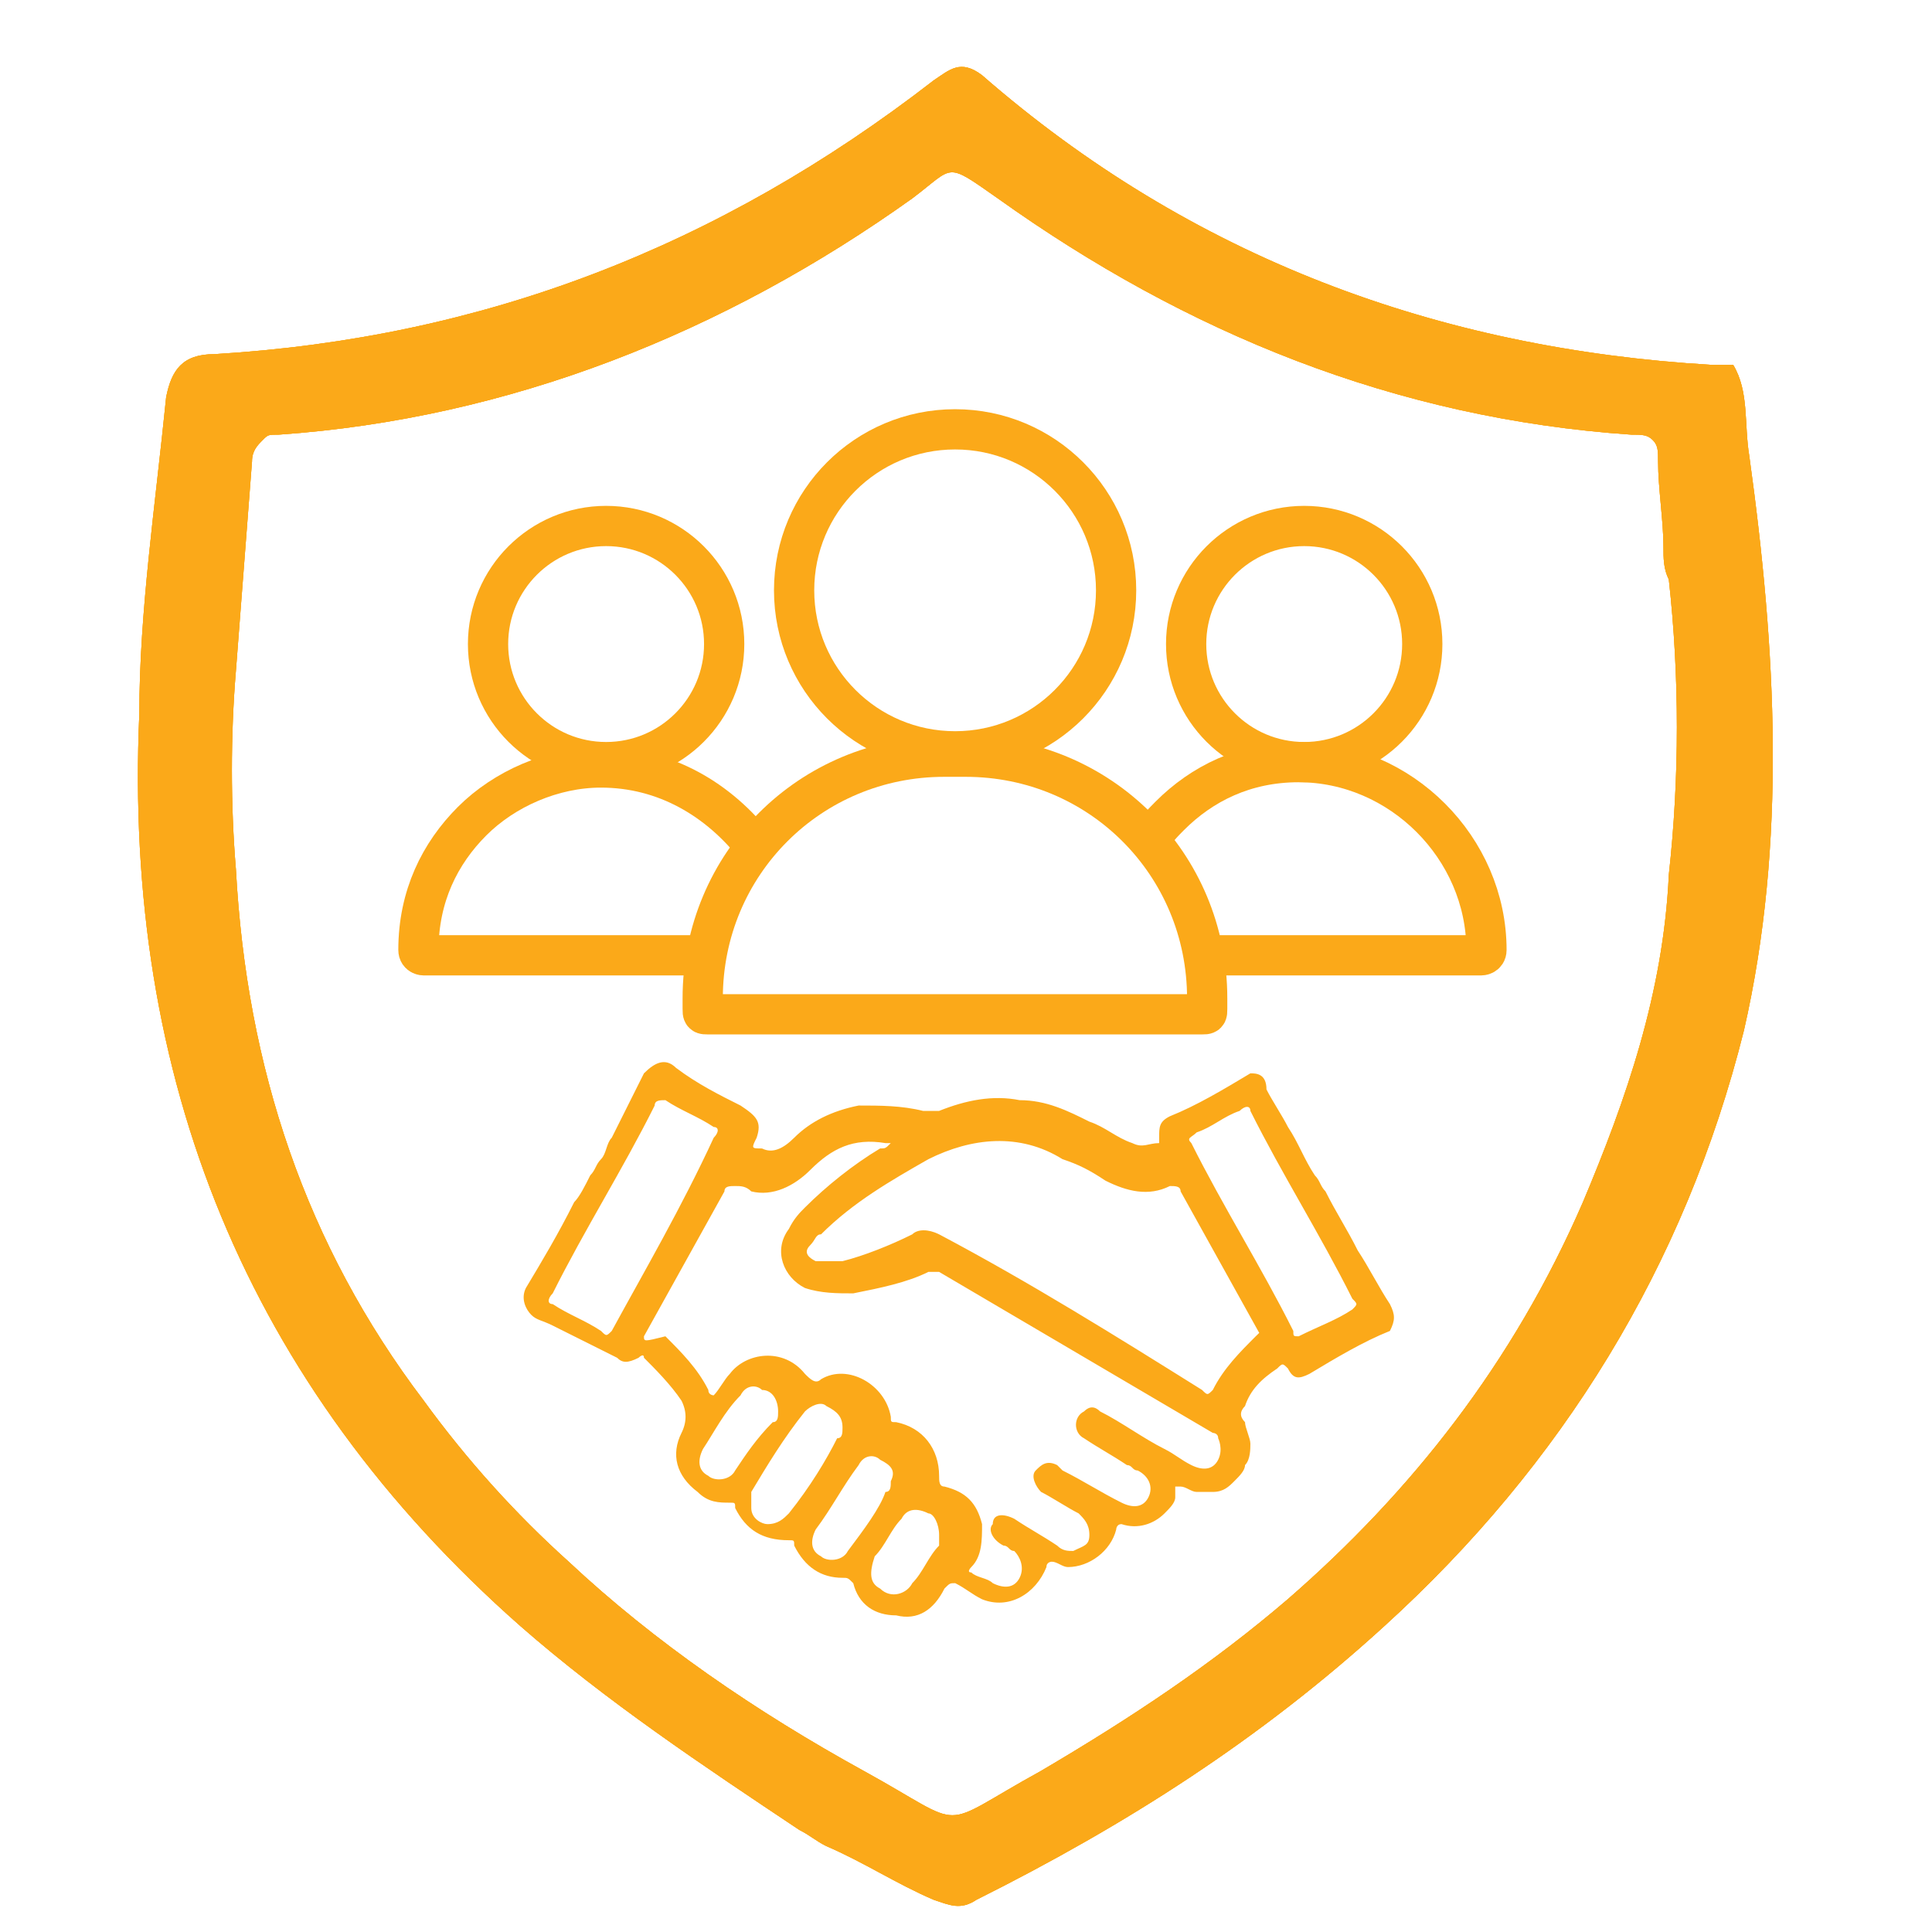
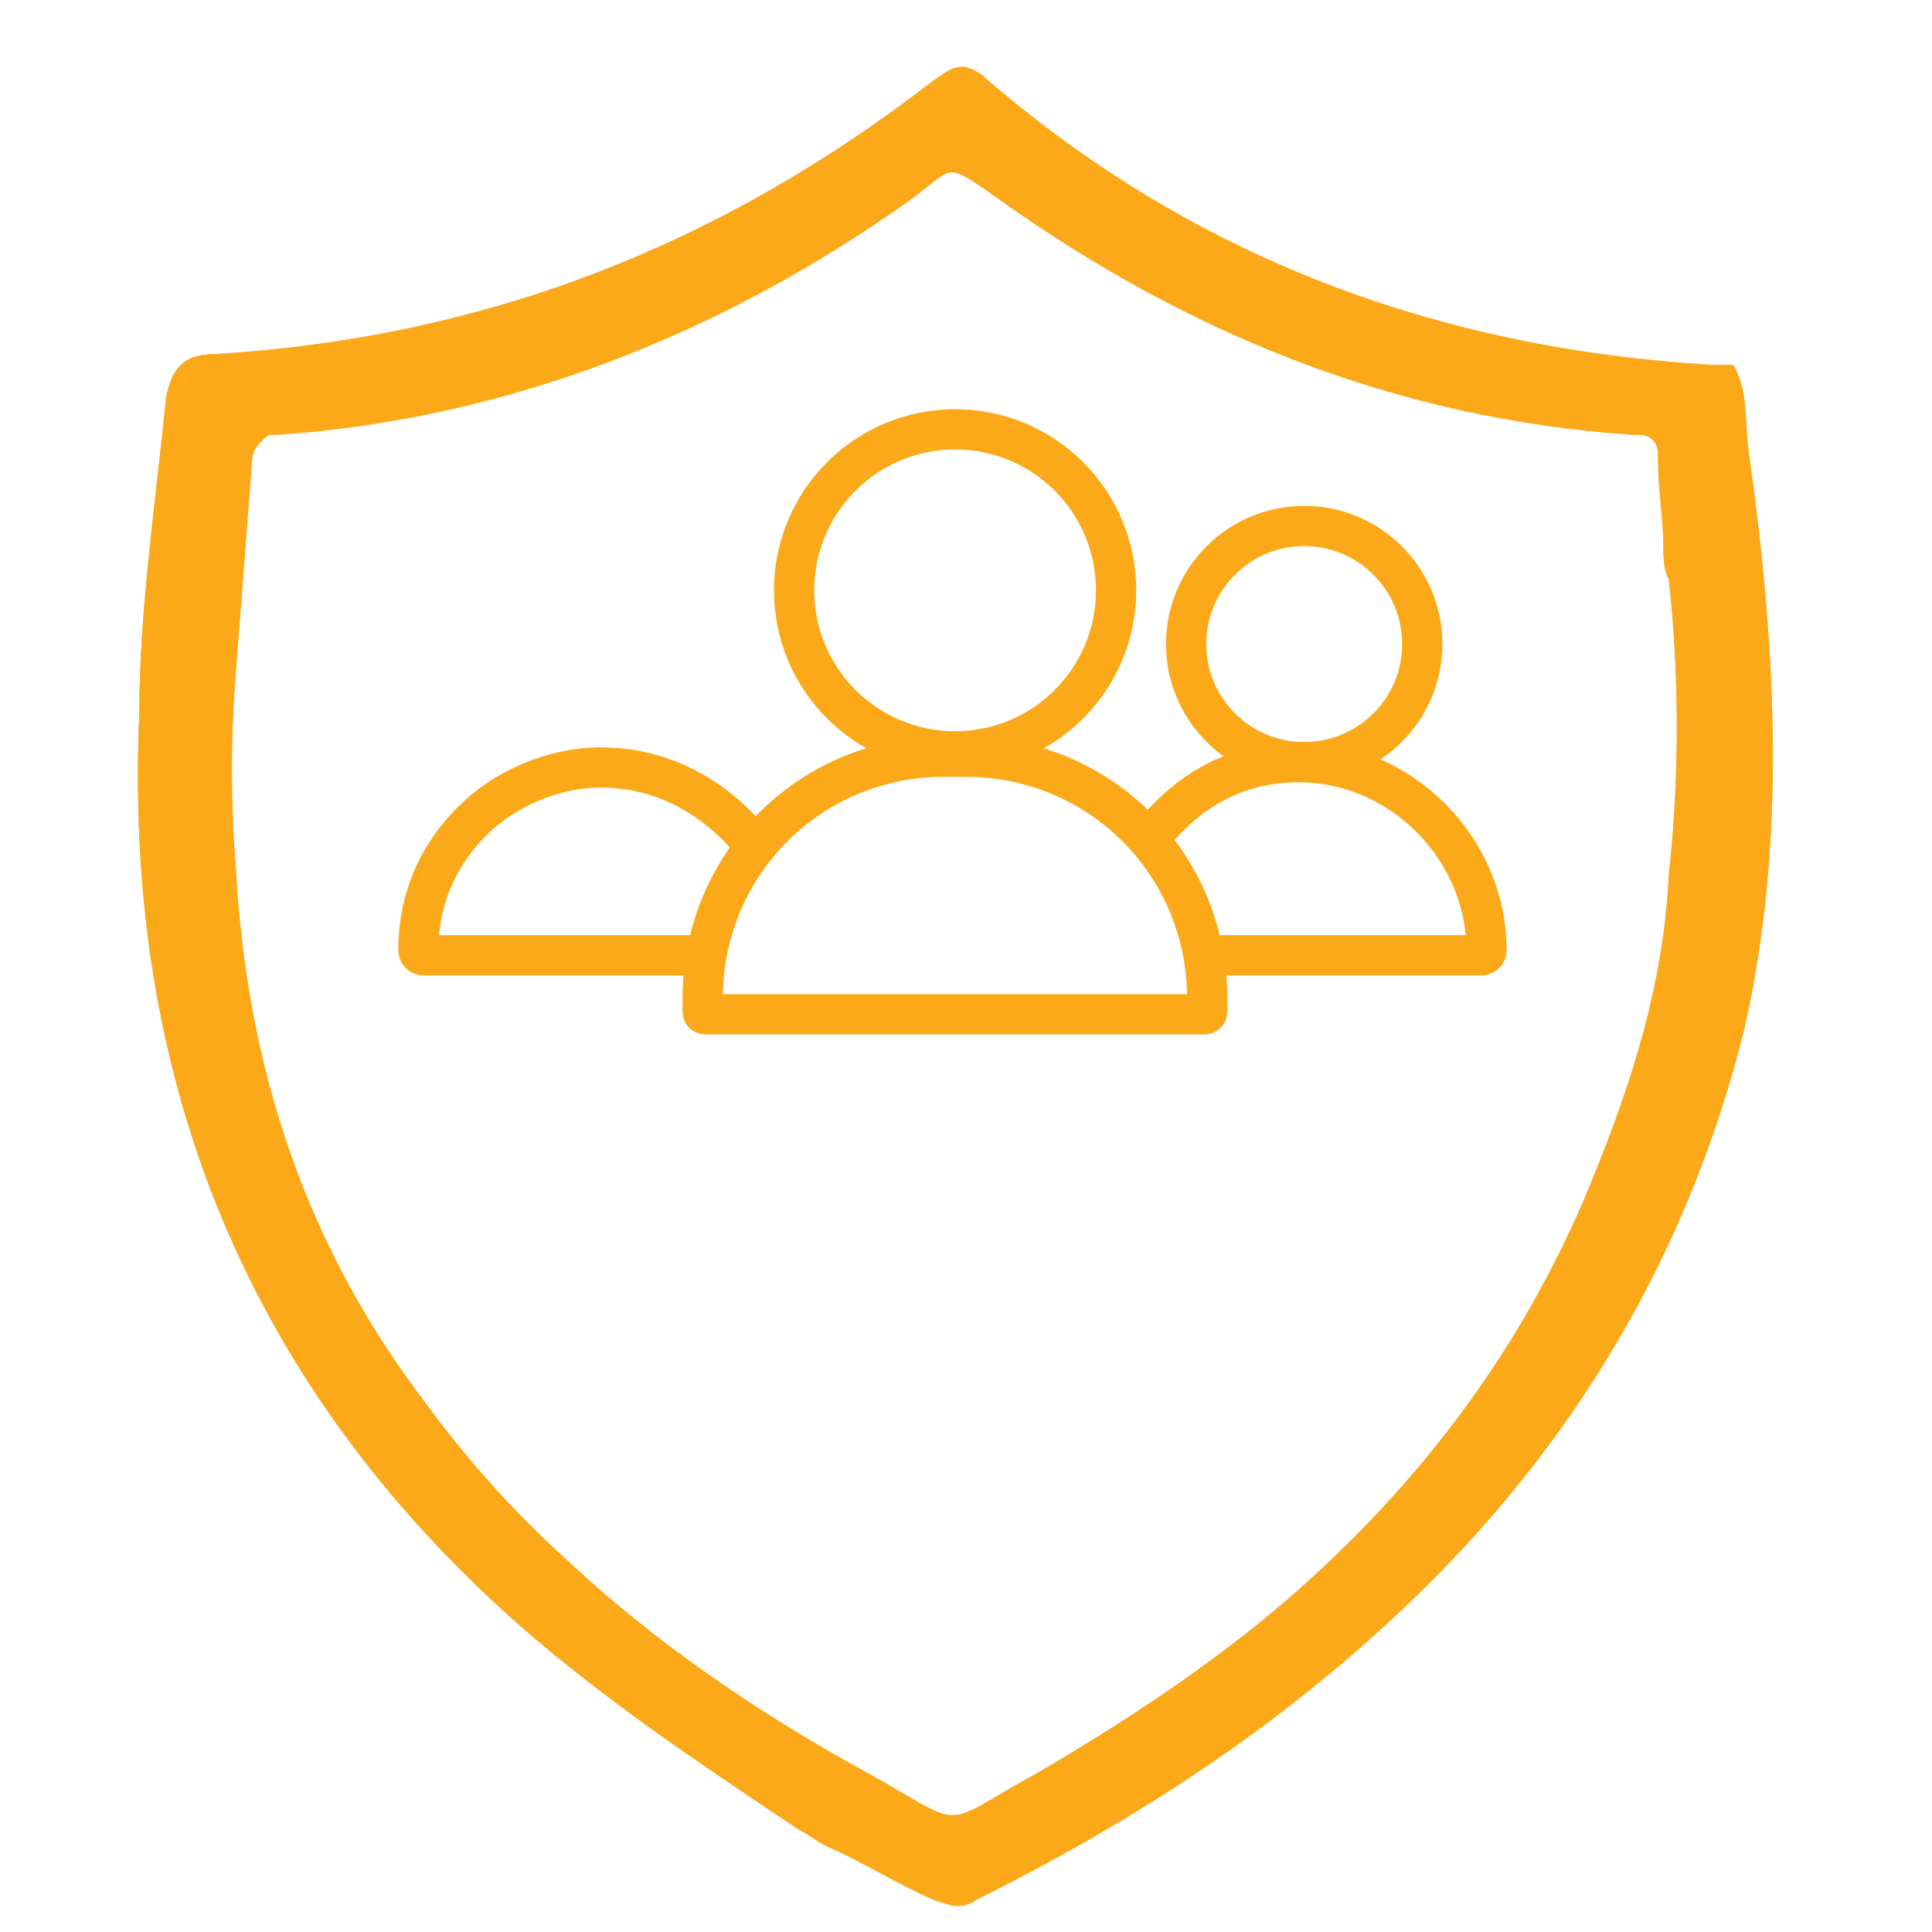
<svg xmlns="http://www.w3.org/2000/svg" width="36" height="36" viewBox="0 0 36 36" fill="none">
-   <path d="M32.596 8.499C32.496 7.899 32.596 7.299 32.296 6.799C32.196 6.799 31.996 6.799 31.896 6.799C26.796 6.499 22.196 4.799 18.296 1.399C17.896 1.099 17.696 1.299 17.396 1.499C13.396 4.599 8.996 6.299 3.996 6.599C3.396 6.599 3.196 6.899 3.096 7.399C2.896 9.399 2.596 11.399 2.596 13.299C2.296 20.099 4.596 25.799 9.696 30.299C11.296 31.699 13.096 32.899 14.896 34.099C15.096 34.199 15.196 34.299 15.396 34.399C16.096 34.699 16.696 35.099 17.396 35.399C17.696 35.499 17.896 35.599 18.196 35.399C20.996 33.999 23.496 32.399 25.796 30.299C29.096 27.299 31.396 23.599 32.496 19.199C33.296 15.699 33.096 12.099 32.596 8.499ZM23.996 29.799C22.596 30.999 21.096 31.999 19.396 32.999C17.396 34.099 18.096 34.099 16.096 32.999C14.096 31.899 12.196 30.599 10.596 29.099C9.596 28.199 8.696 27.199 7.896 26.099C5.696 23.199 4.596 19.899 4.396 16.199C4.296 14.999 4.296 13.699 4.396 12.499C4.496 11.199 4.596 9.899 4.696 8.599C4.696 8.399 4.796 8.299 4.896 8.199C4.996 8.099 4.996 8.099 5.196 8.099C9.496 7.799 13.496 6.199 16.996 3.699C17.796 3.099 17.596 2.999 18.596 3.699C22.096 6.199 25.996 7.799 30.396 8.099C30.596 8.099 30.696 8.099 30.796 8.199C30.896 8.299 30.896 8.399 30.896 8.599C30.896 9.099 30.996 9.699 30.996 10.199C30.996 10.399 30.996 10.599 31.096 10.799C31.296 12.599 31.296 14.499 31.096 16.299C30.996 18.499 30.296 20.499 29.496 22.399C28.196 25.399 26.296 27.799 23.996 29.799Z" fill="#FBA919" />
  <path d="M32.596 8.499C32.496 7.899 32.596 7.299 32.296 6.799C32.196 6.799 31.996 6.799 31.896 6.799C26.796 6.499 22.196 4.799 18.296 1.399C17.896 1.099 17.696 1.299 17.396 1.499C13.396 4.599 8.996 6.299 3.996 6.599C3.396 6.599 3.196 6.899 3.096 7.399C2.896 9.399 2.596 11.399 2.596 13.299C2.296 20.099 4.596 25.799 9.696 30.299C11.296 31.699 13.096 32.899 14.896 34.099C15.096 34.199 15.196 34.299 15.396 34.399C16.096 34.699 16.696 35.099 17.396 35.399C17.696 35.499 17.896 35.599 18.196 35.399C20.996 33.999 23.496 32.399 25.796 30.299C29.096 27.299 31.396 23.599 32.496 19.199C33.296 15.699 33.096 12.099 32.596 8.499ZM23.996 29.799C22.596 30.999 21.096 31.999 19.396 32.999C17.396 34.099 18.096 34.099 16.096 32.999C14.096 31.899 12.196 30.599 10.596 29.099C9.596 28.199 8.696 27.199 7.896 26.099C5.696 23.199 4.596 19.899 4.396 16.199C4.296 14.999 4.296 13.699 4.396 12.499C4.496 11.199 4.596 9.899 4.696 8.599C4.696 8.399 4.796 8.299 4.896 8.199C4.996 8.099 4.996 8.099 5.196 8.099C9.496 7.799 13.496 6.199 16.996 3.699C17.796 3.099 17.596 2.999 18.596 3.699C22.096 6.199 25.996 7.799 30.396 8.099C30.596 8.099 30.696 8.099 30.796 8.199C30.896 8.299 30.896 8.399 30.896 8.599C30.896 9.099 30.996 9.699 30.996 10.199C30.996 10.399 30.996 10.599 31.096 10.799C31.296 12.599 31.296 14.499 31.096 16.299C30.996 18.499 30.296 20.499 29.496 22.399C28.196 25.399 26.296 27.799 23.996 29.799Z" fill="#FBA919" />
  <path d="M32.596 8.499C32.496 7.899 32.596 7.299 32.296 6.799C32.196 6.799 31.996 6.799 31.896 6.799C26.796 6.499 22.196 4.799 18.296 1.399C17.896 1.099 17.696 1.299 17.396 1.499C13.396 4.599 8.996 6.299 3.996 6.599C3.396 6.599 3.196 6.899 3.096 7.399C2.896 9.399 2.596 11.399 2.596 13.299C2.296 20.099 4.596 25.799 9.696 30.299C11.296 31.699 13.096 32.899 14.896 34.099C15.096 34.199 15.196 34.299 15.396 34.399C16.096 34.699 16.696 35.099 17.396 35.399C17.696 35.499 17.896 35.599 18.196 35.399C20.996 33.999 23.496 32.399 25.796 30.299C29.096 27.299 31.396 23.599 32.496 19.199C33.296 15.699 33.096 12.099 32.596 8.499ZM23.996 29.799C22.596 30.999 21.096 31.999 19.396 32.999C17.396 34.099 18.096 34.099 16.096 32.999C14.096 31.899 12.196 30.599 10.596 29.099C9.596 28.199 8.696 27.199 7.896 26.099C5.696 23.199 4.596 19.899 4.396 16.199C4.296 14.999 4.296 13.699 4.396 12.499C4.496 11.199 4.596 9.899 4.696 8.599C4.696 8.399 4.796 8.299 4.896 8.199C4.996 8.099 4.996 8.099 5.196 8.099C9.496 7.799 13.496 6.199 16.996 3.699C17.796 3.099 17.596 2.999 18.596 3.699C22.096 6.199 25.996 7.799 30.396 8.099C30.596 8.099 30.696 8.099 30.796 8.199C30.896 8.299 30.896 8.399 30.896 8.599C30.896 9.099 30.996 9.699 30.996 10.199C30.996 10.399 30.996 10.599 31.096 10.799C31.296 12.599 31.296 14.499 31.096 16.299C30.996 18.499 30.296 20.499 29.496 22.399C28.196 25.399 26.296 27.799 23.996 29.799Z" fill="#FBA919" />
  <path d="M22.394 18.9H13.194C13.094 18.9 13.094 18.9 13.094 18.8V18.6C13.094 16.1 15.094 14.1 17.594 14.1H17.994C20.494 14.1 22.494 16.1 22.494 18.6V18.8C22.494 18.9 22.494 18.9 22.394 18.9Z" stroke="#FBA919" stroke-width="0.75" stroke-miterlimit="10" />
  <path d="M17.797 14C19.454 14 20.797 12.657 20.797 11C20.797 9.343 19.454 8 17.797 8C16.14 8 14.797 9.343 14.797 11C14.797 12.657 16.14 14 17.797 14Z" stroke="#FBA919" stroke-width="0.75" stroke-miterlimit="10" />
  <path d="M22.398 17.801H27.598C27.598 17.801 27.698 17.801 27.698 17.701C27.698 15.801 26.098 14.201 24.198 14.201C23.198 14.201 22.398 14.601 21.798 15.201C21.698 15.301 21.498 15.501 21.398 15.701" stroke="#FBA919" stroke-width="0.75" stroke-miterlimit="10" />
  <path d="M24.302 14.201C25.517 14.201 26.502 13.216 26.502 12.001C26.502 10.786 25.517 9.801 24.302 9.801C23.087 9.801 22.102 10.786 22.102 12.001C22.102 13.216 23.087 14.201 24.302 14.201Z" stroke="#FBA919" stroke-width="0.75" stroke-miterlimit="10" />
  <path d="M13.197 17.801H7.897C7.897 17.801 7.797 17.801 7.797 17.701C7.797 16.701 8.197 15.901 8.797 15.301C9.397 14.701 10.297 14.301 11.197 14.301C12.397 14.301 13.397 14.901 14.097 15.801" stroke="#FBA919" stroke-width="0.75" stroke-miterlimit="10" />
-   <path d="M11.294 14.201C12.509 14.201 13.494 13.216 13.494 12.001C13.494 10.786 12.509 9.801 11.294 9.801C10.079 9.801 9.094 10.786 9.094 12.001C9.094 13.216 10.079 14.201 11.294 14.201Z" stroke="#FBA919" stroke-width="0.75" stroke-miterlimit="10" />
-   <path d="M25.899 24.3C25.699 24 25.499 23.6 25.299 23.3C25.099 22.9 24.899 22.6 24.699 22.2C24.599 22.1 24.599 22 24.499 21.9C24.299 21.6 24.199 21.3 23.999 21C23.899 20.8 23.699 20.5 23.599 20.3C23.599 20 23.399 20 23.299 20C22.799 20.3 22.299 20.6 21.799 20.8C21.599 20.9 21.599 21 21.599 21.2C21.599 21.3 21.599 21.3 21.599 21.3C21.399 21.3 21.299 21.4 21.099 21.3C20.799 21.2 20.599 21 20.299 20.9C19.899 20.7 19.499 20.5 18.999 20.5C18.499 20.4 17.999 20.5 17.499 20.7C17.399 20.7 17.299 20.7 17.199 20.7C16.799 20.6 16.399 20.6 15.999 20.6C15.499 20.7 15.099 20.9 14.799 21.2C14.599 21.4 14.399 21.5 14.199 21.4C13.999 21.4 13.999 21.4 14.099 21.2C14.199 20.9 14.099 20.8 13.799 20.6C13.399 20.4 12.999 20.2 12.599 19.9C12.399 19.7 12.199 19.8 11.999 20C11.799 20.4 11.599 20.8 11.399 21.2C11.299 21.3 11.299 21.5 11.199 21.6C11.099 21.7 11.099 21.8 10.999 21.9C10.899 22.1 10.799 22.3 10.699 22.4C10.399 23 10.099 23.5 9.799 24C9.699 24.2 9.799 24.4 9.899 24.5C9.999 24.6 10.099 24.6 10.299 24.7C10.699 24.9 11.099 25.1 11.499 25.3C11.599 25.4 11.699 25.4 11.899 25.3C11.899 25.3 11.999 25.2 11.999 25.3C12.199 25.5 12.499 25.8 12.699 26.1C12.799 26.3 12.799 26.5 12.699 26.7C12.499 27.1 12.599 27.5 12.999 27.8C13.199 28 13.399 28 13.599 28C13.699 28 13.699 28 13.699 28.1C13.899 28.5 14.199 28.7 14.699 28.7C14.799 28.7 14.799 28.7 14.799 28.8C14.999 29.2 15.299 29.4 15.699 29.4C15.799 29.4 15.799 29.4 15.899 29.5C15.999 29.9 16.299 30.1 16.699 30.1C17.099 30.2 17.399 30 17.599 29.6C17.699 29.5 17.699 29.5 17.799 29.5C17.999 29.6 18.099 29.7 18.299 29.8C18.799 30 19.299 29.7 19.499 29.2C19.499 29.1 19.599 29.1 19.599 29.1C19.699 29.1 19.799 29.2 19.899 29.2C20.299 29.2 20.699 28.9 20.799 28.5C20.799 28.5 20.799 28.4 20.899 28.4C21.199 28.5 21.499 28.4 21.699 28.2C21.799 28.1 21.899 28 21.899 27.9V27.8V27.7C21.899 27.7 21.899 27.7 21.999 27.7C22.099 27.7 22.199 27.8 22.299 27.8C22.399 27.8 22.499 27.8 22.599 27.8C22.799 27.8 22.899 27.7 22.999 27.6C23.099 27.5 23.199 27.4 23.199 27.3C23.299 27.2 23.299 27 23.299 26.9C23.299 26.8 23.199 26.6 23.199 26.5C23.099 26.4 23.099 26.3 23.199 26.2C23.299 25.9 23.499 25.7 23.799 25.5C23.899 25.4 23.899 25.4 23.999 25.5C24.099 25.7 24.199 25.7 24.399 25.6C24.899 25.3 25.399 25 25.899 24.8C25.999 24.6 25.999 24.5 25.899 24.3ZM11.399 24.8C11.399 24.9 11.399 24.9 11.399 24.8C11.299 24.9 11.299 24.9 11.199 24.8C10.899 24.6 10.599 24.5 10.299 24.3C10.199 24.3 10.199 24.2 10.299 24.1C10.899 22.9 11.599 21.8 12.199 20.6C12.199 20.5 12.299 20.5 12.399 20.5C12.699 20.7 12.999 20.8 13.299 21C13.399 21 13.399 21.1 13.299 21.2C12.699 22.5 11.999 23.7 11.399 24.8ZM13.699 27.4C13.599 27.6 13.299 27.6 13.199 27.5C12.999 27.4 12.999 27.2 13.099 27C13.299 26.7 13.499 26.3 13.799 26C13.899 25.8 14.099 25.8 14.199 25.9C14.399 25.9 14.499 26.1 14.499 26.3C14.499 26.4 14.499 26.5 14.399 26.5C14.099 26.8 13.899 27.1 13.699 27.4ZM14.699 28.2C14.599 28.3 14.499 28.4 14.299 28.4C14.199 28.4 13.999 28.3 13.999 28.1C13.999 28 13.999 27.9 13.999 27.8C14.299 27.3 14.599 26.8 14.999 26.3C15.099 26.2 15.299 26.1 15.399 26.2C15.599 26.3 15.699 26.4 15.699 26.6C15.699 26.7 15.699 26.8 15.599 26.8C15.399 27.2 15.099 27.7 14.699 28.2ZM15.799 28.9C15.699 29.1 15.399 29.1 15.299 29C15.099 28.9 15.099 28.7 15.199 28.5C15.499 28.1 15.699 27.7 15.999 27.3C16.099 27.1 16.299 27.1 16.399 27.2C16.599 27.3 16.699 27.4 16.599 27.6C16.599 27.7 16.599 27.8 16.499 27.8C16.399 28.1 16.099 28.5 15.799 28.9ZM17.499 28.8C17.299 29 17.199 29.3 16.999 29.5C16.899 29.7 16.599 29.8 16.399 29.6C16.199 29.5 16.199 29.3 16.299 29C16.499 28.8 16.599 28.5 16.799 28.3C16.899 28.1 17.099 28.1 17.299 28.2C17.399 28.2 17.499 28.4 17.499 28.6C17.499 28.7 17.499 28.8 17.499 28.8ZM22.699 27.2C22.599 27.4 22.399 27.4 22.199 27.3C21.999 27.2 21.899 27.1 21.699 27C21.299 26.8 20.899 26.5 20.499 26.3C20.399 26.2 20.299 26.2 20.199 26.3C19.999 26.4 19.999 26.7 20.199 26.8C20.499 27 20.699 27.1 20.999 27.3C21.099 27.3 21.099 27.4 21.199 27.4C21.399 27.5 21.499 27.7 21.399 27.9C21.299 28.1 21.099 28.1 20.899 28C20.499 27.8 20.199 27.6 19.799 27.4L19.699 27.3C19.499 27.2 19.399 27.3 19.299 27.4C19.199 27.5 19.299 27.7 19.399 27.8C19.599 27.9 19.899 28.1 20.099 28.2C20.199 28.3 20.299 28.4 20.299 28.6C20.299 28.8 20.199 28.8 19.999 28.9C19.899 28.9 19.799 28.9 19.699 28.8C19.399 28.6 19.199 28.5 18.899 28.3C18.699 28.2 18.499 28.2 18.499 28.4C18.399 28.5 18.499 28.7 18.699 28.8C18.799 28.8 18.799 28.9 18.899 28.9C18.999 29 19.099 29.2 18.999 29.4C18.899 29.6 18.699 29.6 18.499 29.5C18.399 29.4 18.199 29.4 18.099 29.3C17.999 29.3 18.099 29.2 18.099 29.2C18.299 29 18.299 28.7 18.299 28.4C18.199 28 17.999 27.8 17.599 27.7C17.499 27.7 17.499 27.6 17.499 27.5C17.499 27 17.199 26.6 16.699 26.5C16.599 26.5 16.599 26.5 16.599 26.4C16.499 25.8 15.799 25.4 15.299 25.7C15.199 25.8 15.099 25.7 14.999 25.6C14.599 25.1 13.899 25.2 13.599 25.6C13.499 25.7 13.399 25.9 13.299 26C13.299 26 13.199 26 13.199 25.9C12.999 25.5 12.699 25.2 12.399 24.9C11.999 25 11.999 25 11.999 24.9C12.499 24 12.999 23.1 13.499 22.2C13.499 22.1 13.599 22.1 13.699 22.1C13.799 22.1 13.899 22.1 13.999 22.2C14.399 22.3 14.799 22.1 15.099 21.8C15.499 21.4 15.899 21.2 16.499 21.3C16.499 21.3 16.499 21.3 16.599 21.3C16.499 21.4 16.499 21.4 16.399 21.4C15.899 21.7 15.399 22.1 14.999 22.5C14.899 22.6 14.799 22.7 14.699 22.9C14.399 23.3 14.599 23.8 14.999 24C15.299 24.1 15.599 24.1 15.899 24.1C16.399 24 16.899 23.9 17.299 23.7C17.399 23.7 17.399 23.7 17.499 23.7C19.199 24.7 20.899 25.7 22.599 26.7C22.599 26.7 22.699 26.7 22.699 26.8C22.699 26.8 22.799 27 22.699 27.2ZM23.399 24.9C23.099 25.2 22.799 25.5 22.599 25.9C22.499 26 22.499 26 22.399 25.9C20.799 24.9 19.199 23.9 17.499 23C17.299 22.9 17.099 22.9 16.999 23C16.599 23.2 16.099 23.4 15.699 23.5C15.499 23.5 15.299 23.5 15.199 23.5C14.999 23.4 14.999 23.3 15.099 23.2C15.199 23.1 15.199 23 15.299 23C15.899 22.4 16.599 22 17.299 21.6C18.099 21.2 18.999 21.1 19.799 21.6C20.099 21.7 20.299 21.8 20.599 22C20.999 22.2 21.399 22.3 21.799 22.1C21.899 22.1 21.999 22.1 21.999 22.2C22.499 23.1 22.999 24 23.499 24.9C23.499 24.8 23.499 24.8 23.399 24.9C23.499 24.9 23.499 24.9 23.399 24.9ZM25.199 24.4C24.899 24.6 24.599 24.7 24.199 24.9C24.099 24.9 24.099 24.9 24.099 24.8C23.499 23.6 22.799 22.5 22.199 21.3C22.099 21.2 22.199 21.2 22.299 21.1C22.599 21 22.799 20.8 23.099 20.7C23.199 20.6 23.299 20.6 23.299 20.7C23.899 21.9 24.599 23 25.199 24.2C25.299 24.3 25.299 24.3 25.199 24.4C25.299 24.4 25.299 24.4 25.199 24.4Z" fill="#FBA919" />
</svg>